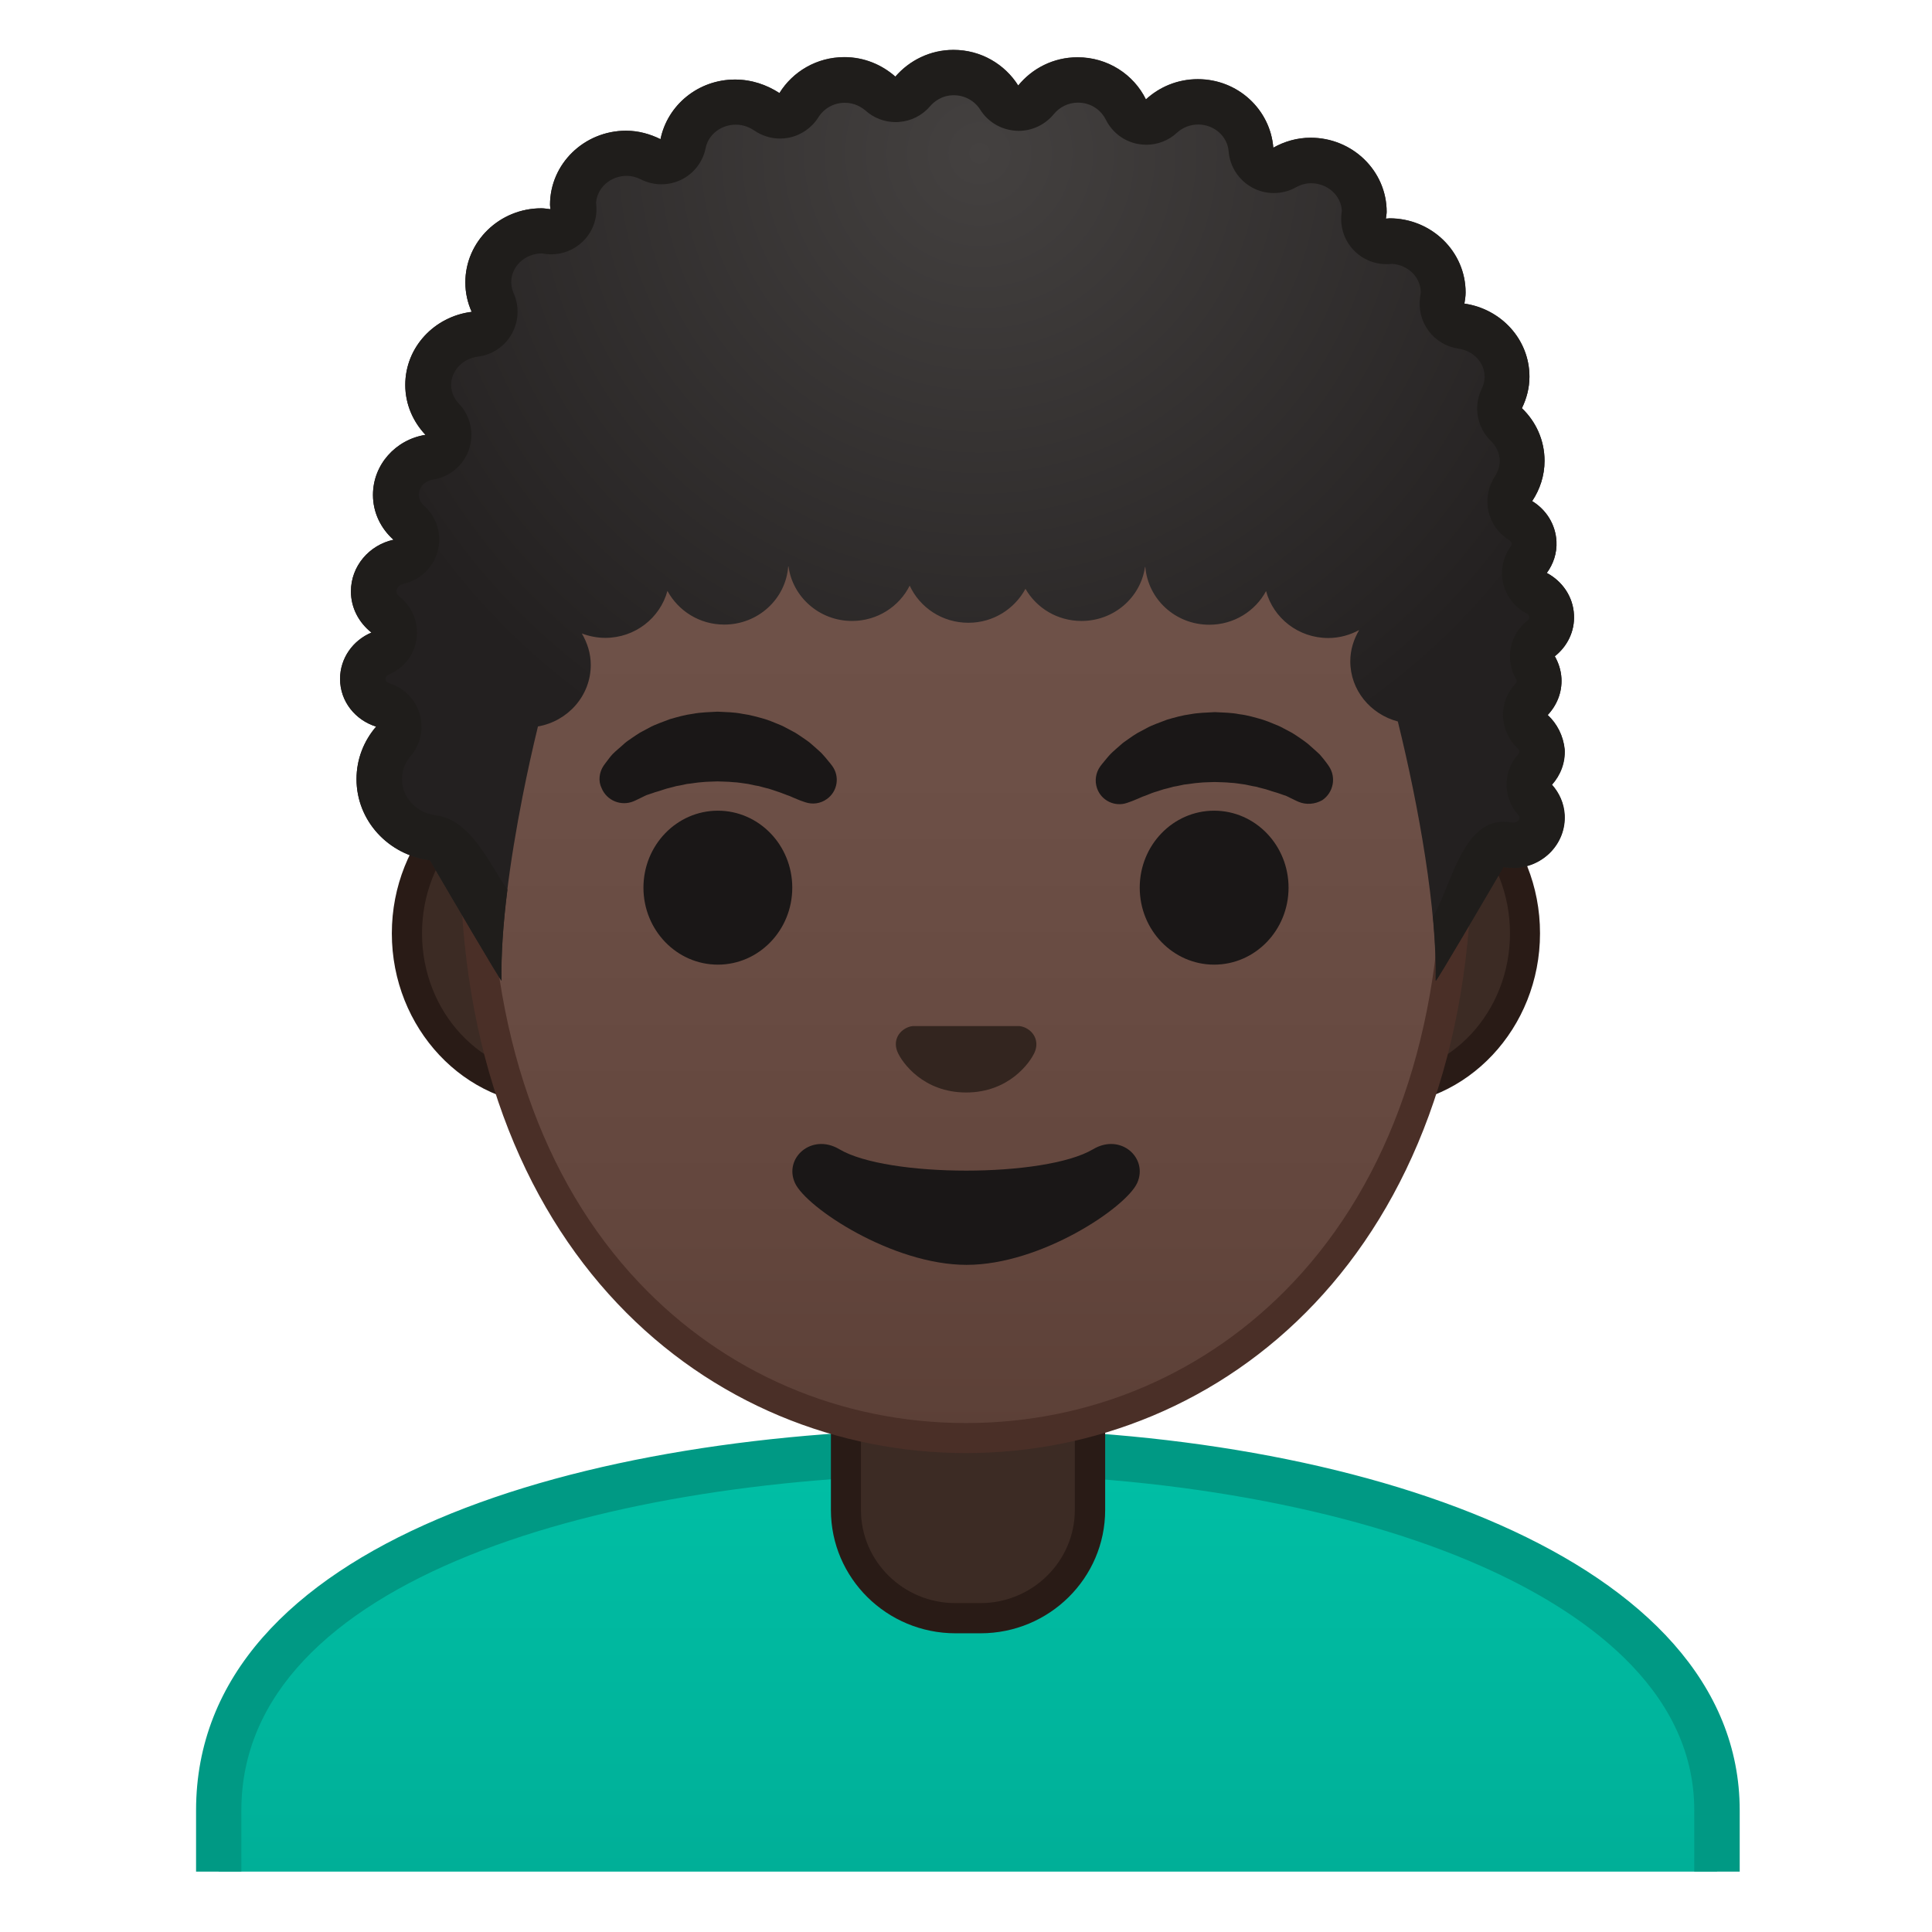
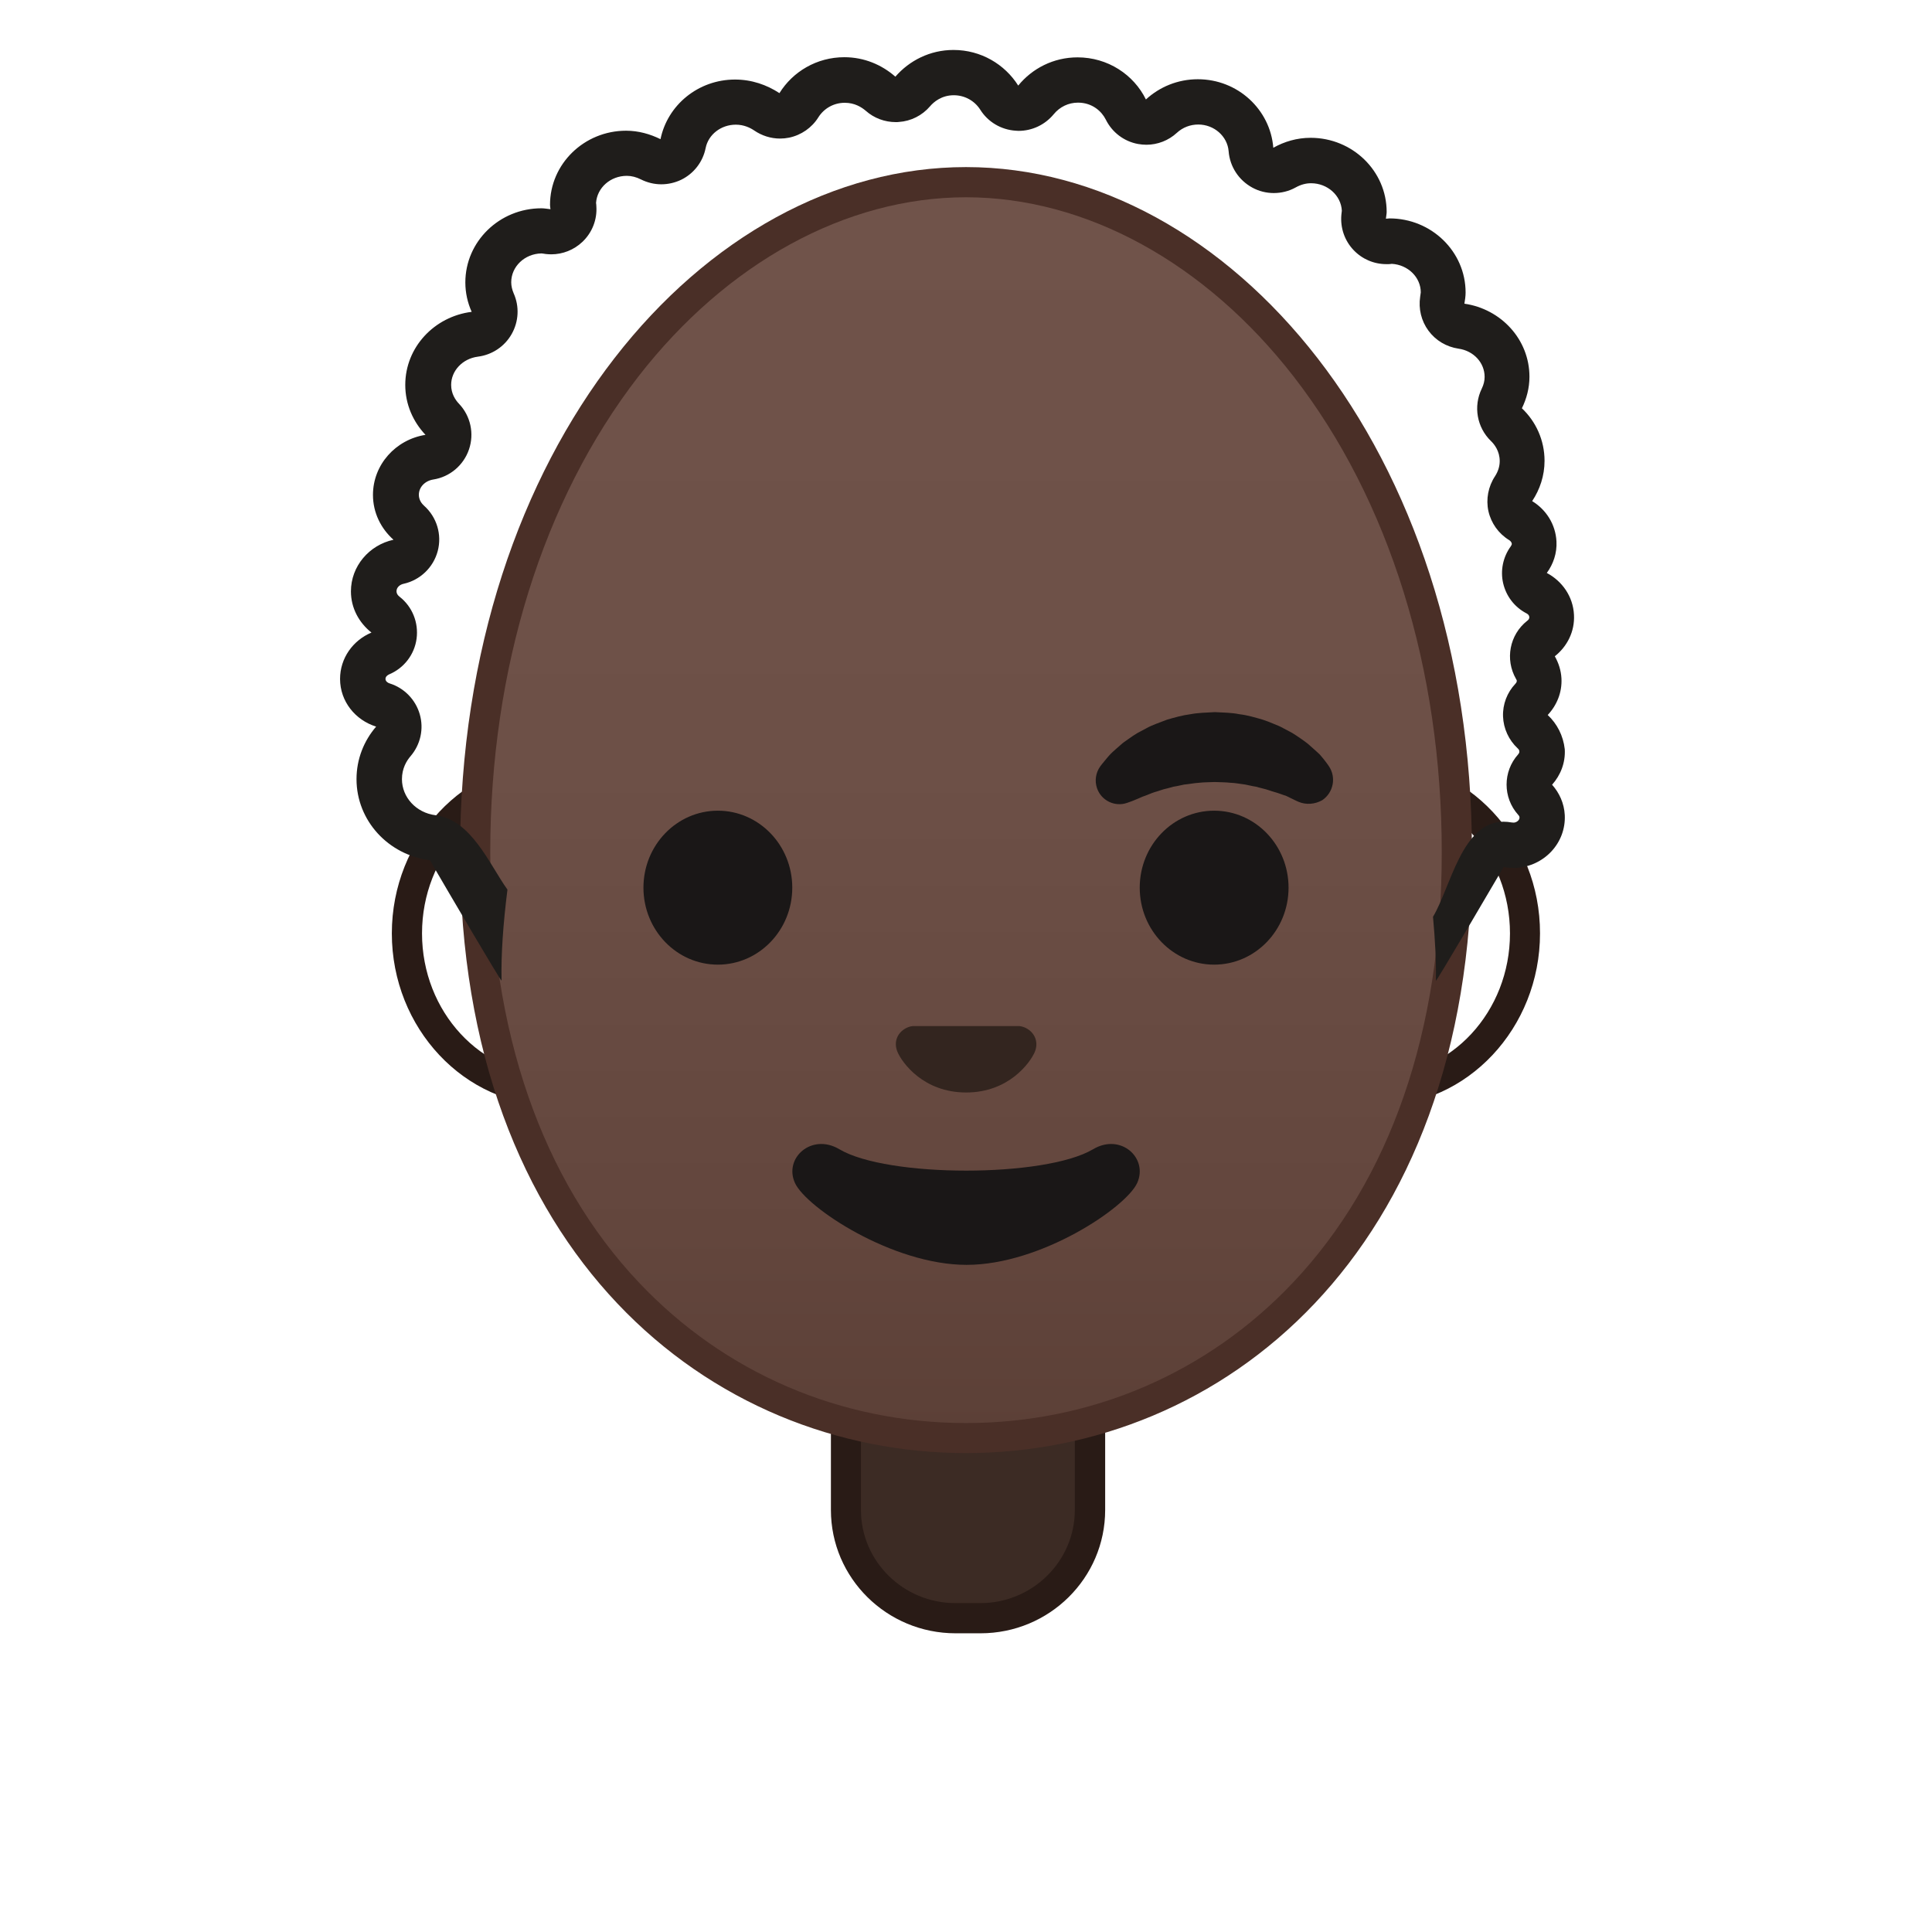
<svg xmlns="http://www.w3.org/2000/svg" xmlns:xlink="http://www.w3.org/1999/xlink" enable-background="new 0 0 128 128" viewBox="0 0 128 128">
  <defs>
-     <rect id="f" x="4" y="4" width="120" height="120" />
-   </defs>
+     </defs>
  <clipPath id="e">
    <use xlink:href="#f" />
  </clipPath>
  <g clip-path="url(#e)">
    <linearGradient id="d" x1="64.124" x2="64.124" y1="96.164" y2="129.38" gradientUnits="userSpaceOnUse">
      <stop stop-color="#00BFA5" offset="0" />
      <stop stop-color="#00B29A" offset=".705" />
      <stop stop-color="#00AB94" offset="1" />
    </linearGradient>
    <path d="m14.49 129.38v-9.44c0-7.61 5.08-13.64 15.1-17.92 8.83-3.77 21.09-5.85 34.54-5.86h0.13c24.6 0 49.5 8.17 49.5 23.78v9.44h-99.27z" fill="url(#d)" />
    <path d="m64.25 97.66c12.78 0 25.13 2.22 33.89 6.1 6.44 2.85 14.11 7.97 14.11 16.18v7.94h-96.26v-7.94c0-15.35 24.18-22.25 48.14-22.28h0.12m0-3h-0.13c-25.49 0.03-51.13 7.5-51.13 25.28v10.94h102.27v-10.94c0-16.75-25.4-25.28-51.01-25.28z" fill="#009984" />
  </g>
-   <path d="M63.3,107.21c-4,0-7.26-3.22-7.26-7.17v-8.98h16.17v8.98c0,3.96-3.26,7.17-7.26,7.17H63.3z" fill="#3C2B24" />
+   <path d="M63.3,107.21c-4,0-7.26-3.22-7.26-7.17v-8.98h16.17v8.98c0,3.96-3.26,7.17-7.26,7.17H63.3" fill="#3C2B24" />
  <path d="m71.21 92.06v7.98c0 3.4-2.81 6.17-6.26 6.17h-1.65c-3.45 0-6.26-2.77-6.26-6.17v-7.98h14.17m2-2h-18.16v9.98c0 4.51 3.7 8.17 8.26 8.17h1.65c4.56 0 8.26-3.66 8.26-8.17v-9.98h-0.01z" fill="#291B16" />
-   <path d="m36.67 72.26c-5.36 0-9.71-4.67-9.71-10.41s4.36-10.41 9.71-10.41h54.65c5.36 0 9.71 4.67 9.71 10.41s-4.36 10.41-9.71 10.41h-54.65z" fill="#3C2B24" />
  <path d="m91.33 52.43c4.8 0 8.71 4.22 8.71 9.41s-3.91 9.41-8.71 9.41h-54.66c-4.8 0-8.71-4.22-8.71-9.41s3.91-9.41 8.71-9.41h54.66m0-2h-54.66c-5.89 0-10.71 5.14-10.71 11.41 0 6.28 4.82 11.41 10.71 11.41h54.65c5.89 0 10.71-5.14 10.71-11.41 0.01-6.27-4.81-11.41-10.7-11.41z" fill="#291B16" />
  <linearGradient id="c" x1="64" x2="64" y1="94.591" y2="12.825" gradientUnits="userSpaceOnUse">
    <stop stop-color="#5C4037" offset="0" />
    <stop stop-color="#63463D" offset=".158" />
    <stop stop-color="#6D5047" offset=".533" />
    <stop stop-color="#70534A" offset="1" />
  </linearGradient>
  <path d="m64 95.27c-15.66 0-32.52-12.14-32.52-38.81 0-12.38 3.56-23.79 10.02-32.13 6.05-7.8 14.25-12.27 22.5-12.27s16.45 4.47 22.5 12.27c6.46 8.33 10.02 19.75 10.02 32.13 0 12.09-3.51 22.19-10.14 29.21-5.86 6.19-13.81 9.6-22.38 9.6z" fill="url(#c)" />
  <path d="m64 13.07c7.94 0 15.85 4.33 21.71 11.88 6.33 8.16 9.81 19.35 9.81 31.52 0 11.83-3.41 21.7-9.87 28.52-5.67 5.99-13.36 9.29-21.65 9.29s-15.98-3.3-21.65-9.29c-6.46-6.82-9.87-16.69-9.87-28.52 0-12.16 3.49-23.35 9.81-31.52 5.86-7.55 13.77-11.88 21.71-11.88m0-2c-17.4 0-33.52 18.61-33.52 45.39 0 26.64 16.61 39.81 33.52 39.81s33.52-13.17 33.52-39.81c0-26.78-16.12-45.39-33.52-45.39z" fill="#4A2F27" />
  <g fill="#1A1717">
-     <path d="m39.99 50.73s0.13-0.19 0.38-0.51c0.07-0.08 0.12-0.16 0.22-0.26 0.11-0.11 0.23-0.22 0.37-0.34s0.28-0.24 0.43-0.38c0.15-0.13 0.31-0.23 0.48-0.35 0.17-0.11 0.34-0.24 0.53-0.35 0.19-0.1 0.4-0.21 0.6-0.32 0.21-0.12 0.43-0.21 0.66-0.3s0.47-0.18 0.71-0.27c0.49-0.14 1-0.29 1.54-0.36 0.53-0.1 1.08-0.11 1.63-0.14 0.55 0.03 1.09 0.03 1.63 0.14 0.53 0.07 1.05 0.22 1.54 0.36 0.24 0.08 0.48 0.17 0.71 0.27 0.23 0.09 0.45 0.18 0.66 0.3 0.21 0.11 0.41 0.22 0.6 0.32 0.19 0.11 0.36 0.24 0.53 0.35 0.17 0.12 0.33 0.22 0.47 0.34s0.27 0.24 0.4 0.35c0.12 0.11 0.24 0.21 0.34 0.31s0.18 0.21 0.26 0.29c0.31 0.36 0.46 0.57 0.46 0.57 0.51 0.7 0.35 1.69-0.36 2.19-0.43 0.31-0.96 0.37-1.43 0.21l-0.29-0.1s-0.19-0.07-0.49-0.2c-0.08-0.03-0.15-0.07-0.25-0.11-0.1-0.03-0.19-0.07-0.3-0.11-0.21-0.08-0.44-0.17-0.7-0.25-0.13-0.04-0.26-0.09-0.4-0.13-0.14-0.03-0.28-0.07-0.43-0.11-0.07-0.02-0.15-0.04-0.22-0.06-0.08-0.01-0.15-0.03-0.23-0.04-0.16-0.03-0.31-0.07-0.47-0.1-0.33-0.04-0.66-0.11-1-0.12-0.34-0.04-0.69-0.03-1.03-0.05-0.35 0.02-0.7 0.01-1.03 0.05-0.34 0.02-0.67 0.09-1 0.12-0.16 0.03-0.31 0.07-0.47 0.1-0.08 0.01-0.16 0.03-0.23 0.04-0.07 0.02-0.15 0.04-0.22 0.06-0.15 0.04-0.29 0.07-0.43 0.11s-0.27 0.09-0.4 0.13-0.25 0.08-0.37 0.11c-0.1 0.04-0.2 0.07-0.29 0.1s-0.18 0.06-0.27 0.09c-0.1 0.04-0.2 0.1-0.29 0.14-0.36 0.18-0.57 0.27-0.57 0.27-0.83 0.34-1.77-0.05-2.11-0.87-0.24-0.48-0.16-1.06 0.13-1.49z" />
    <ellipse cx="47.56" cy="58.81" rx="4.93" ry="5.1" />
    <path d="m86.05 53.13s-0.22-0.09-0.57-0.27c-0.09-0.04-0.19-0.1-0.29-0.14-0.09-0.02-0.18-0.06-0.27-0.09s-0.19-0.07-0.29-0.1c-0.12-0.04-0.24-0.07-0.37-0.11s-0.26-0.09-0.4-0.13-0.28-0.07-0.43-0.11c-0.07-0.02-0.15-0.04-0.22-0.06-0.08-0.01-0.15-0.03-0.23-0.04-0.16-0.03-0.31-0.07-0.47-0.1-0.33-0.04-0.66-0.11-1-0.12-0.34-0.04-0.69-0.03-1.03-0.05-0.35 0.02-0.7 0.01-1.03 0.05-0.34 0.02-0.67 0.09-1 0.12-0.16 0.03-0.31 0.07-0.47 0.1-0.08 0.01-0.16 0.03-0.23 0.04-0.07 0.02-0.15 0.04-0.22 0.06-0.15 0.04-0.29 0.08-0.43 0.11-0.14 0.04-0.27 0.09-0.4 0.13-0.26 0.07-0.49 0.16-0.7 0.25-0.11 0.04-0.2 0.08-0.3 0.11-0.09 0.04-0.17 0.08-0.25 0.11-0.3 0.13-0.49 0.2-0.49 0.2l-0.28 0.1c-0.82 0.29-1.72-0.15-2-0.97-0.17-0.5-0.08-1.03 0.21-1.44 0 0 0.16-0.22 0.46-0.57 0.08-0.09 0.16-0.19 0.26-0.29s0.22-0.2 0.34-0.31 0.26-0.23 0.4-0.35 0.31-0.22 0.47-0.34c0.17-0.12 0.34-0.24 0.53-0.35 0.19-0.1 0.4-0.21 0.6-0.32 0.21-0.12 0.43-0.21 0.66-0.3s0.46-0.18 0.71-0.27c0.49-0.14 1-0.29 1.54-0.36 0.53-0.1 1.08-0.11 1.63-0.14 0.55 0.03 1.09 0.03 1.63 0.14 0.53 0.06 1.05 0.22 1.54 0.36 0.24 0.08 0.48 0.17 0.71 0.27 0.23 0.09 0.45 0.18 0.66 0.3 0.21 0.11 0.41 0.22 0.6 0.32 0.19 0.11 0.36 0.24 0.53 0.35 0.17 0.12 0.32 0.22 0.48 0.35 0.15 0.13 0.3 0.26 0.43 0.38s0.26 0.23 0.37 0.34c0.09 0.1 0.15 0.18 0.22 0.26 0.25 0.31 0.38 0.51 0.38 0.51 0.5 0.74 0.31 1.74-0.43 2.25-0.49 0.28-1.07 0.32-1.56 0.12z" />
    <ellipse cx="80.44" cy="58.81" rx="4.93" ry="5.1" />
  </g>
  <path d="m67.86 68.06c-0.11-0.04-0.21-0.07-0.32-0.08h-7.07c-0.11 0.01-0.22 0.04-0.32 0.08-0.64 0.26-0.99 0.92-0.69 1.63s1.71 2.69 4.55 2.69 4.25-1.99 4.55-2.69c0.29-0.71-0.06-1.37-0.7-1.63z" fill="#33251F" />
  <path d="m72.42 76.14c-3.19 1.89-13.63 1.89-16.81 0-1.83-1.09-3.7 0.58-2.94 2.24 0.75 1.63 6.45 5.42 11.37 5.42s10.55-3.79 11.3-5.42c0.75-1.66-1.09-3.33-2.92-2.24z" fill="#1A1717" />
  <defs>
    <path id="b" d="m64 4.03h-0.02s-0.01 0-0.02 0c-45.43 0.24-36.12 52.14-36.12 52.14s5.1 8.99 5.1 8.81c-0.03-1.41 0.46-6.89 0.46-6.89l-2.68-2.92s3.89-25.44 6.79-24.91c4.45 0.81 26.54 2 26.57 2 7.83 0 14.92-0.36 19.37-1.17 2.9-0.53 9.64 1.7 10.68 4.45 1.33 3.54 3.13 19.71 3.13 19.71l-2.68 2.83s0.49 5.51 0.46 6.89c0 0.18 5.1-8.81 5.1-8.81s9.3-51.89-36.14-52.13z" />
  </defs>
  <clipPath>
    <use xlink:href="#b" />
  </clipPath>
  <radialGradient id="a" cx="64.898" cy="10.157" r="45.113" gradientUnits="userSpaceOnUse">
    <stop stop-color="#444140" offset="0" />
    <stop stop-color="#232020" offset="1" />
  </radialGradient>
-   <path d="m102.54 47.37c0.6-0.64 0.96-1.49 0.91-2.43-0.03-0.53-0.19-1.02-0.44-1.46 0.82-0.65 1.33-1.64 1.27-2.75-0.06-1.21-0.78-2.23-1.8-2.77 0.43-0.59 0.68-1.31 0.64-2.09-0.06-1.14-0.69-2.11-1.61-2.67 0.51-0.77 0.82-1.68 0.82-2.67 0-1.36-0.57-2.6-1.5-3.49 0.31-0.64 0.5-1.34 0.5-2.09 0-2.47-1.88-4.49-4.31-4.84 0.04-0.24 0.08-0.49 0.08-0.74 0-2.71-2.26-4.91-5.04-4.91-0.08 0-0.16 0.02-0.24 0.02 0.01-0.15 0.05-0.3 0.05-0.45 0-2.71-2.26-4.91-5.04-4.91-0.9 0-1.74 0.25-2.47 0.66-0.2-2.53-2.35-4.54-5-4.54-1.33 0-2.54 0.51-3.44 1.34-0.81-1.65-2.53-2.79-4.53-2.79-1.6 0-3.01 0.74-3.93 1.87-0.89-1.41-2.47-2.36-4.29-2.36-1.55 0-2.92 0.7-3.85 1.77-0.9-0.79-2.07-1.29-3.38-1.29-1.83 0-3.42 0.96-4.3 2.38-0.84-0.54-1.84-0.89-2.94-0.89-2.45 0-4.48 1.7-4.94 3.95-0.69-0.34-1.46-0.56-2.28-0.56-2.78 0-5.04 2.2-5.04 4.91 0 0.1 0.02 0.19 0.03 0.29-0.2-0.02-0.4-0.06-0.6-0.06-2.78 0-5.04 2.2-5.04 4.91 0 0.69 0.15 1.35 0.42 1.95-2.48 0.31-4.4 2.35-4.4 4.84 0 1.28 0.51 2.43 1.34 3.31-1.97 0.31-3.48 1.97-3.48 3.98 0 1.18 0.53 2.23 1.36 2.97-1.61 0.35-2.82 1.75-2.82 3.42 0 1.11 0.54 2.08 1.36 2.73-1.22 0.51-2.08 1.69-2.08 3.07 0 1.49 1.01 2.73 2.39 3.16-0.81 0.94-1.3 2.15-1.3 3.48 0 2.76 2.12 5.03 4.86 5.37 1.12 1.91 4.75 8.13 4.75 7.98-0.08-3.32 0.53-7.84 1.4-12.25 0.31-1.57 0.65-3.11 1.01-4.59 1.99-0.35 3.5-2.04 3.5-4.08 0-0.76-0.23-1.46-0.59-2.08 0.48 0.18 1 0.29 1.55 0.29 1.98 0 3.63-1.32 4.12-3.11 0.72 1.32 2.12 2.23 3.76 2.23 2.25 0 4.08-1.7 4.24-3.85h0.02c0.28 2.03 2.05 3.61 4.21 3.61 1.68 0 3.13-0.96 3.82-2.34 0.67 1.45 2.15 2.46 3.89 2.46 1.65 0 3.06-0.92 3.78-2.25 0.73 1.27 2.11 2.13 3.71 2.13 2.16 0 3.92-1.56 4.21-3.58h0.02c0.18 2.14 1.99 3.83 4.24 3.83 1.64 0 3.05-0.91 3.76-2.23 0.48 1.78 2.13 3.11 4.12 3.11 0.75 0 1.44-0.2 2.05-0.53-0.36 0.61-0.59 1.31-0.59 2.07 0 1.92 1.34 3.51 3.15 3.99 1.41 5.71 2.61 12.59 2.5 17.18 0 0.14 3.16-5.25 4.49-7.54 0.25 0.05 0.52 0.07 0.79 0.06 1.89-0.09 3.35-1.65 3.26-3.5-0.04-0.78-0.36-1.47-0.84-2.01 0.56-0.63 0.89-1.45 0.84-2.35-0.08-0.9-0.49-1.69-1.11-2.27z" fill="url(#a)" />
  <path d="m102.54 47.37c0.6-0.64 0.96-1.49 0.91-2.43-0.03-0.53-0.19-1.02-0.44-1.46 0.82-0.65 1.33-1.64 1.27-2.75-0.06-1.21-0.78-2.23-1.8-2.77 0.43-0.59 0.68-1.31 0.64-2.09-0.06-1.14-0.69-2.11-1.61-2.67 0.51-0.77 0.82-1.68 0.82-2.67 0-1.36-0.57-2.6-1.5-3.48 0.31-0.64 0.5-1.34 0.5-2.09 0-2.47-1.88-4.49-4.31-4.84 0.04-0.24 0.08-0.49 0.08-0.74 0-2.71-2.26-4.91-5.04-4.91-0.08 0-0.16 0.02-0.24 0.02 0.01-0.15 0.05-0.3 0.05-0.45 0-2.71-2.26-4.91-5.04-4.91-0.9 0-1.74 0.25-2.47 0.66-0.2-2.53-2.35-4.54-5-4.54-1.33 0-2.54 0.51-3.44 1.34-0.81-1.65-2.53-2.79-4.53-2.79-1.6 0-3.01 0.74-3.93 1.87-0.89-1.41-2.47-2.36-4.29-2.36-1.55 0-2.92 0.7-3.85 1.77-0.9-0.79-2.07-1.29-3.38-1.29-1.83 0-3.42 0.96-4.3 2.38-0.84-0.55-1.84-0.9-2.94-0.9-2.45 0-4.48 1.7-4.94 3.95-0.69-0.34-1.46-0.56-2.28-0.56-2.78 0-5.04 2.2-5.04 4.91 0 0.1 0.02 0.19 0.03 0.29-0.2-0.02-0.4-0.06-0.6-0.06-2.78 0-5.04 2.2-5.04 4.91 0 0.69 0.15 1.35 0.42 1.95-2.48 0.31-4.4 2.35-4.4 4.84 0 1.28 0.51 2.43 1.34 3.31-1.97 0.31-3.48 1.97-3.48 3.98 0 1.18 0.53 2.23 1.36 2.97-1.61 0.35-2.82 1.75-2.82 3.42 0 1.11 0.54 2.08 1.36 2.73-1.22 0.51-2.08 1.69-2.08 3.07 0 1.49 1.01 2.73 2.39 3.16-0.81 0.94-1.3 2.15-1.3 3.48 0 2.76 2.12 5.03 4.86 5.37 1.1 1.89 4.67 7.98 4.75 7.98-0.04-1.74 0.11-3.81 0.39-6.03-1.21-1.7-2.4-4.64-4.77-4.93-1.27-0.16-2.22-1.18-2.22-2.39 0-0.71 0.31-1.22 0.57-1.52 0.66-0.77 0.89-1.81 0.61-2.78s-1.03-1.74-1.99-2.04c-0.14-0.04-0.28-0.15-0.28-0.3s0.13-0.25 0.24-0.3c0.98-0.41 1.68-1.31 1.82-2.37s-0.28-2.11-1.12-2.77c-0.1-0.07-0.21-0.2-0.21-0.37 0-0.26 0.23-0.44 0.46-0.49 1.1-0.24 1.98-1.08 2.27-2.17s-0.06-2.25-0.9-3c-0.16-0.14-0.35-0.39-0.35-0.73 0-0.5 0.4-0.92 0.95-1.01 1.1-0.17 2.01-0.94 2.37-1.99s0.11-2.22-0.66-3.03c-0.24-0.25-0.52-0.67-0.52-1.25 0-0.94 0.76-1.74 1.77-1.87 0.94-0.12 1.77-0.67 2.24-1.5s0.52-1.83 0.13-2.7c-0.1-0.24-0.16-0.48-0.16-0.73 0-1.04 0.89-1.89 2-1.91 0.03 0 0.06 0.01 0.1 0.01l0.2 0.03c0.12 0.01 0.23 0.02 0.35 0.02 0.76 0 1.5-0.29 2.06-0.82 0.65-0.61 0.99-1.48 0.93-2.36 0-0.08-0.01-0.15-0.02-0.23 0.07-1 0.95-1.79 2.04-1.79 0.31 0 0.62 0.08 0.94 0.24 0.42 0.21 0.88 0.32 1.34 0.32 0.45 0 0.9-0.1 1.32-0.3 0.84-0.41 1.44-1.19 1.62-2.1 0.18-0.9 1.02-1.55 2-1.55 0.54 0 0.96 0.21 1.21 0.38 0.51 0.35 1.11 0.54 1.72 0.54 0.2 0 0.4-0.02 0.6-0.06 0.81-0.17 1.51-0.66 1.94-1.35 0.38-0.6 1.03-0.96 1.75-0.96 0.65 0 1.11 0.29 1.39 0.53 0.55 0.49 1.26 0.75 1.99 0.75 0.07 0 0.14 0 0.2-0.01 0.8-0.05 1.55-0.43 2.07-1.04 0.23-0.27 0.75-0.73 1.57-0.73 0.72 0 1.37 0.36 1.75 0.95 0.51 0.82 1.39 1.34 2.36 1.4 0.06 0 0.12 0.01 0.18 0.01 0.9 0 1.75-0.4 2.33-1.1 0.4-0.49 0.98-0.77 1.61-0.77 0.95 0 1.57 0.58 1.84 1.12 0.42 0.85 1.21 1.45 2.14 1.62 0.18 0.03 0.37 0.05 0.55 0.05 0.74 0 1.47-0.28 2.02-0.79 0.39-0.36 0.89-0.55 1.42-0.55 1.05 0 1.93 0.78 2.01 1.77 0.08 1.02 0.67 1.92 1.57 2.41 0.44 0.24 0.93 0.36 1.42 0.36 0.5 0 1-0.12 1.45-0.37 0.34-0.19 0.68-0.28 1.02-0.28 1.09 0 1.99 0.81 2.04 1.82-0.01 0.09-0.02 0.17-0.03 0.26-0.08 0.87 0.21 1.72 0.81 2.35 0.57 0.6 1.35 0.93 2.17 0.93h0.14c0.07 0 0.15-0.01 0.22-0.02 1.07 0.06 1.92 0.89 1.92 1.89-0.01 0.1-0.03 0.19-0.04 0.29-0.12 0.79 0.07 1.6 0.55 2.25s1.19 1.07 1.99 1.19c1 0.14 1.73 0.93 1.73 1.87 0 0.26-0.06 0.51-0.19 0.78-0.57 1.17-0.32 2.57 0.61 3.47 0.22 0.21 0.58 0.66 0.58 1.33 0 0.35-0.11 0.69-0.31 1-0.45 0.68-0.61 1.52-0.44 2.31 0.18 0.8 0.67 1.49 1.37 1.92 0.05 0.03 0.17 0.12 0.18 0.25 0 0.05-0.02 0.1-0.07 0.17-0.51 0.7-0.7 1.6-0.5 2.45s0.75 1.57 1.53 1.98c0.05 0.02 0.2 0.11 0.2 0.26 0.01 0.11-0.08 0.2-0.14 0.24-1.17 0.92-1.48 2.56-0.74 3.85 0.04 0.06 0.05 0.1 0.05 0.11 0 0.03 0.01 0.11-0.09 0.21-0.55 0.58-0.85 1.36-0.82 2.17 0.03 0.8 0.38 1.56 0.97 2.11 0.07 0.06 0.11 0.13 0.11 0.2 0 0.03 0.01 0.1-0.08 0.2-1.02 1.14-1.02 2.86 0 4 0.06 0.06 0.09 0.12 0.09 0.17 0 0.03 0.01 0.11-0.08 0.21-0.05 0.05-0.15 0.14-0.32 0.14 0 0-0.04 0-0.12-0.01-0.18-0.03-0.35-0.05-0.53-0.05-2.77 0-3.51 4.35-4.68 6.3 0.14 1.54 0.22 2.98 0.19 4.24 0.07 0 3.17-5.29 4.49-7.54 0.21 0.04 0.43 0.06 0.65 0.06h0.14c1.89-0.09 3.35-1.65 3.26-3.5-0.04-0.78-0.36-1.47-0.84-2.01 0.56-0.63 0.89-1.45 0.84-2.35-0.1-0.9-0.51-1.69-1.13-2.27z" fill="#1F1D1B" />
-   <polyline points="92.34 17.47 92.35 17.47 92.34 17.47" fill="#1F1D1B" />
</svg>